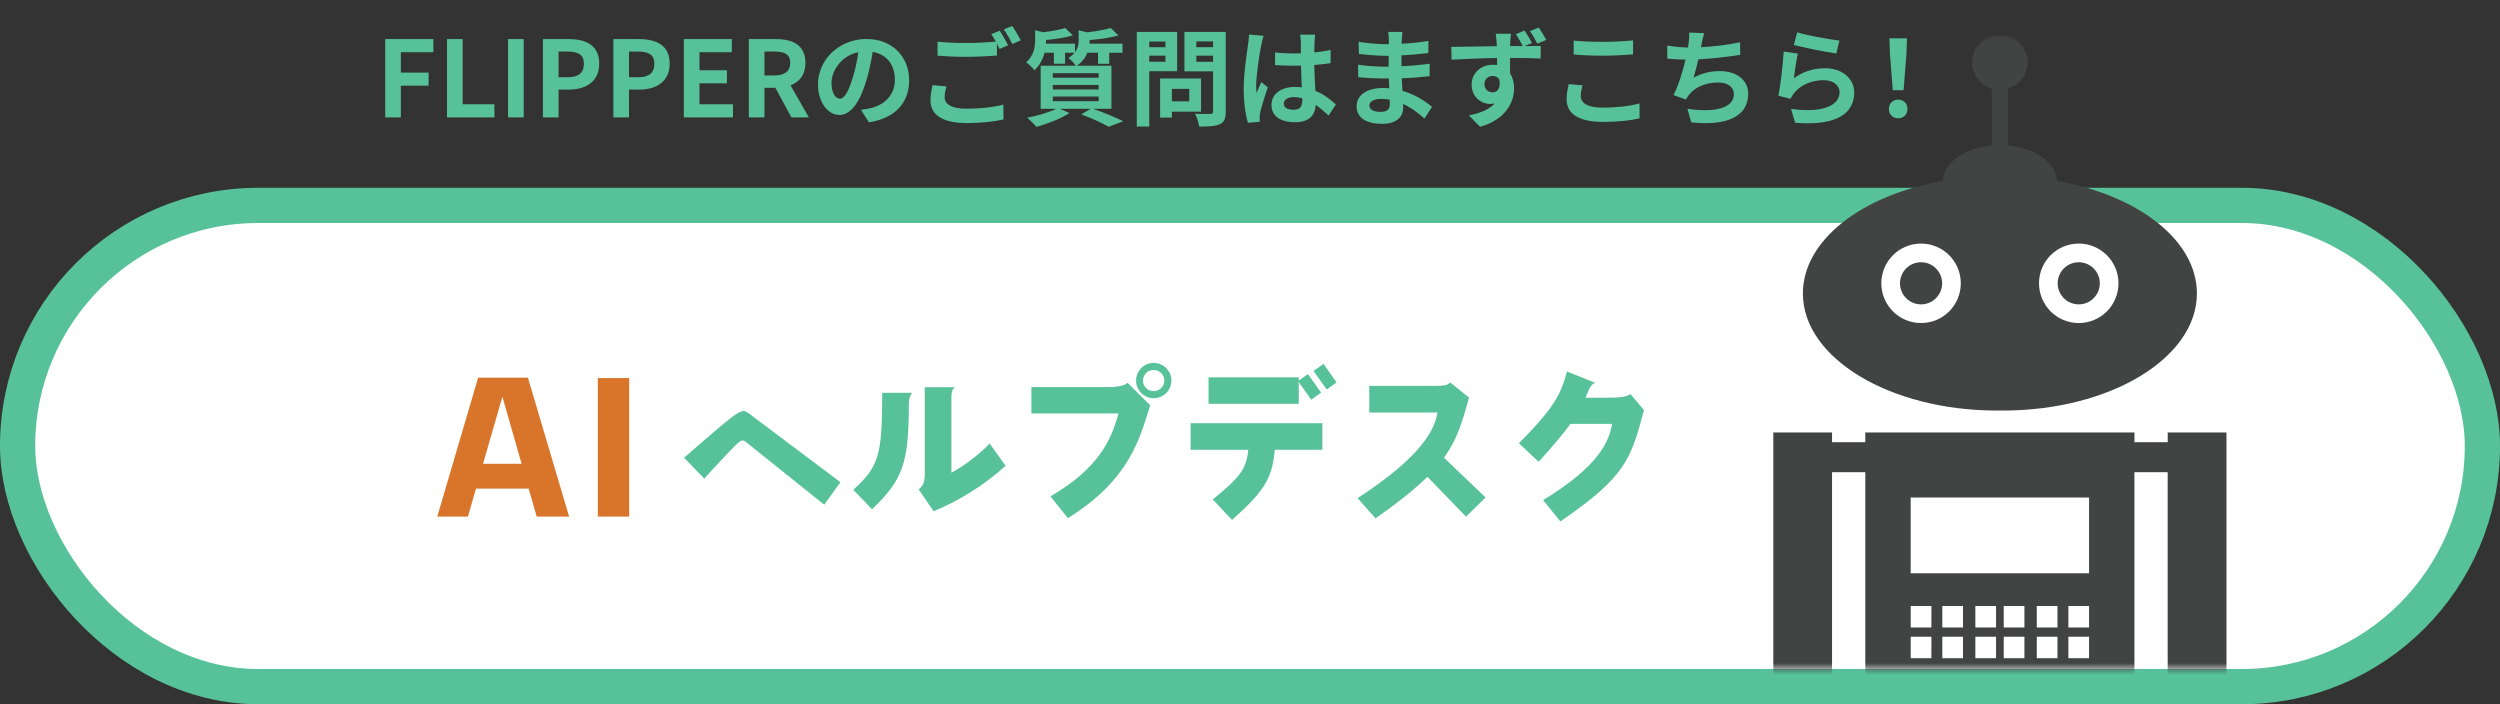
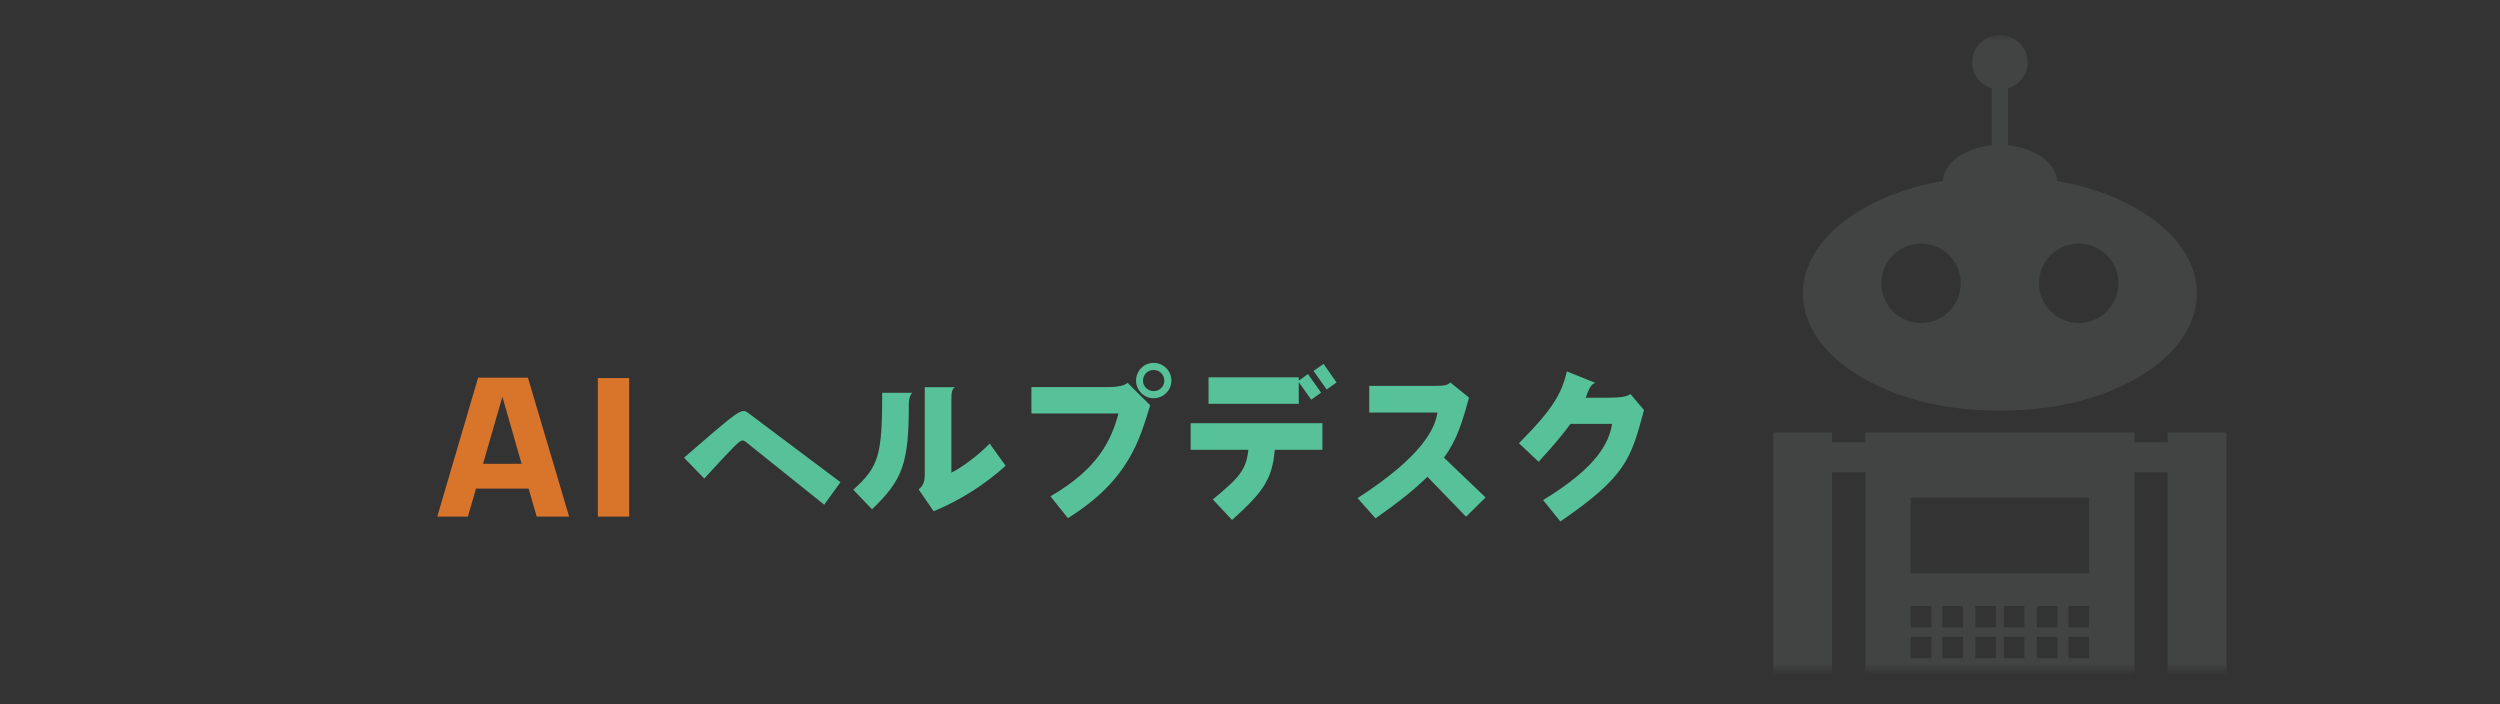
<svg xmlns="http://www.w3.org/2000/svg" width="213" height="60" viewBox="0 0 213 60" fill="none">
  <rect x="0" y="0" width="213" height="60" fill="#333333" stroke="none" />
-   <rect x="1.5" y="17.5" width="210" height="41" rx="20.5" fill="white" stroke="#57C299" stroke-width="3" />
  <path d="M71.608 41.082L70.222 43L63.53 37.638C63.432 37.568 63.348 37.526 63.25 37.526C63.026 37.526 62.578 37.96 60.002 40.774L58.28 38.996C62.298 35.51 62.886 35.02 63.39 35.02C63.502 35.02 63.614 35.09 63.754 35.188L71.608 41.082ZM85.678 39.682C83.83 41.362 81.688 42.678 79.546 43.56L78.272 41.698C78.664 41.362 78.79 41.082 78.79 40.34V32.99H81.352C81.086 33.2 81.058 33.48 81.058 34.096V40.27C81.87 39.878 83.34 38.814 84.32 37.792L85.678 39.682ZM77.726 33.466C77.572 33.606 77.432 33.956 77.432 34.39C77.432 39.416 76.956 40.844 74.296 43.392L72.7 41.726C74.898 39.752 75.164 38.744 75.164 33.466H77.726ZM99.804 32.43C99.804 33.256 99.118 33.928 98.292 33.928C97.466 33.928 96.794 33.256 96.794 32.43C96.794 31.59 97.466 30.918 98.292 30.918C99.118 30.918 99.804 31.59 99.804 32.43ZM97.998 34.53C97.088 37.428 96.234 40.872 90.984 44.148L89.5 42.286C93.616 39.906 94.694 37.442 95.296 35.23H87.876V32.976H94.554C95.226 32.976 95.884 32.836 96.066 32.612L97.998 34.53ZM99.202 32.43C99.202 31.926 98.796 31.52 98.292 31.52C97.788 31.52 97.382 31.926 97.382 32.43C97.382 32.92 97.788 33.326 98.292 33.326C98.796 33.326 99.202 32.92 99.202 32.43ZM113.874 32.584L113.034 33.186L111.914 31.604L112.768 31.002L113.874 32.584ZM112.558 33.452L111.718 34.054L110.654 32.556V34.404H102.968V32.15H110.654V32.43L111.438 31.87L112.558 33.452ZM112.67 38.324H108.61C108.4 40.9 107.546 41.978 104.97 44.302L103.332 42.552C105.572 40.704 106.188 40.032 106.356 38.324H101.442V36.056H112.67V38.324ZM126.572 42.384L124.906 44.022L121.616 40.62C120.566 41.656 119.166 42.79 117.192 44.162L115.666 42.44C121.238 38.842 122.274 36.476 122.47 35.146H116.66V32.878H122.19C123.156 32.878 123.324 32.808 123.562 32.584L125.158 33.872C124.598 35.93 124.15 37.442 123.03 38.996L126.572 42.384ZM140.068 34.936C138.962 39.066 138.57 40.578 132.942 44.428L131.472 42.608C136.218 39.724 137.086 37.638 137.352 36.112H133.81C133.208 36.938 132.354 37.96 131.094 39.346L129.414 37.764C132.396 34.768 133.04 33.508 133.502 31.646L135.938 32.626C135.462 32.696 135.266 33.508 135.098 33.886H136.946C137.912 33.886 138.654 33.816 138.906 33.564L140.068 34.936Z" fill="#57C299" />
  <path d="M48.49 44.015H45.73L45.04 41.63H40.555L39.865 44.015H37.255L40.735 32.18H44.98L48.49 44.015ZM44.44 39.515L42.805 33.8L41.155 39.515H44.44ZM53.606 44.015H50.936V32.21H53.606V44.015Z" fill="#D9752B" />
-   <path d="M32.819 10V3.331H36.923V4.447H34.151V6.184H36.518V7.3H34.151V10H32.819ZM38.084 10V3.331H39.416V8.884H42.125V10H38.084ZM43.287 10V3.331H44.619V10H43.287ZM46.258 10V3.331H48.444C49.92 3.331 51.054 3.853 51.054 5.428C51.054 6.949 49.911 7.633 48.48 7.633H47.59V10H46.258ZM47.59 6.58H48.391C49.309 6.58 49.749 6.193 49.749 5.428C49.749 4.654 49.264 4.393 48.346 4.393H47.59V6.58ZM52.26 10V3.331H54.447C55.923 3.331 57.057 3.853 57.057 5.428C57.057 6.949 55.914 7.633 54.483 7.633H53.592V10H52.26ZM53.592 6.58H54.393C55.311 6.58 55.752 6.193 55.752 5.428C55.752 4.654 55.266 4.393 54.348 4.393H53.592V6.58ZM58.263 10V3.331H62.349V4.447H59.595V5.986H61.935V7.102H59.595V8.884H62.448V10H58.263ZM63.8 10V3.331H66.122C67.517 3.331 68.624 3.826 68.624 5.356C68.624 6.355 68.12 6.976 67.355 7.273L68.912 10H67.427L66.059 7.48H65.132V10H63.8ZM65.132 6.427H65.996C66.851 6.427 67.328 6.067 67.328 5.356C67.328 4.636 66.851 4.393 65.996 4.393H65.132V6.427ZM77.459 6.832C77.459 8.731 76.298 10.072 74.03 10.423L73.355 9.352C73.697 9.316 73.949 9.262 74.192 9.208C75.344 8.938 76.244 8.11 76.244 6.796C76.244 5.554 75.569 4.627 74.354 4.42C74.228 5.185 74.075 6.013 73.814 6.859C73.274 8.677 72.5 9.793 71.519 9.793C70.52 9.793 69.692 8.695 69.692 7.174C69.692 5.095 71.492 3.322 73.823 3.322C76.055 3.322 77.459 4.87 77.459 6.832ZM70.844 7.057C70.844 7.966 71.204 8.407 71.555 8.407C71.933 8.407 72.284 7.84 72.653 6.625C72.86 5.959 73.031 5.194 73.13 4.447C71.645 4.753 70.844 6.067 70.844 7.057ZM80.636 7.363C80.546 7.687 80.483 7.975 80.483 8.272C80.483 8.857 81.032 9.262 82.328 9.262C83.543 9.262 84.695 9.127 85.487 8.911L85.496 10.171C84.713 10.36 83.633 10.486 82.373 10.486C80.312 10.486 79.277 9.793 79.277 8.551C79.277 8.029 79.385 7.597 79.448 7.255L80.636 7.363ZM85.172 2.62C85.397 2.944 85.721 3.52 85.892 3.853L85.163 4.168C85.1 4.033 85.019 3.88 84.938 3.727V4.735C84.308 4.78 83.192 4.843 82.337 4.843C81.392 4.843 80.609 4.798 79.88 4.744V3.547C80.546 3.628 81.383 3.664 82.328 3.664C83.183 3.664 84.155 3.61 84.848 3.547C84.722 3.313 84.587 3.088 84.461 2.908L85.172 2.62ZM86.243 2.215C86.477 2.548 86.81 3.124 86.972 3.439L86.252 3.745C86.063 3.367 85.775 2.845 85.523 2.503L86.243 2.215ZM89.699 8.227V8.623H93.605V8.227H89.699ZM89.699 7.237V7.624H93.605V7.237H89.699ZM89.699 6.238V6.625H93.605V6.238H89.699ZM94.694 9.271H93.137C94.055 9.595 95.09 10.027 95.702 10.324L94.46 10.801C93.947 10.504 93.029 10.081 92.12 9.739L92.93 9.271H90.302L91.121 9.631C90.374 10.117 89.222 10.558 88.313 10.81C88.124 10.603 87.746 10.216 87.521 10.027C88.394 9.865 89.375 9.577 89.996 9.271H88.664V5.599H91.652C91.517 5.374 91.22 5.068 91.031 4.942C91.256 4.798 91.427 4.645 91.553 4.492H90.743V5.428H89.789V4.492H88.997C88.862 5.005 88.61 5.554 88.133 5.986C87.989 5.788 87.647 5.446 87.431 5.32C88.088 4.726 88.196 3.988 88.196 3.394V2.575L88.88 2.746C89.582 2.665 90.302 2.53 90.752 2.386L91.409 3.016C90.761 3.214 89.906 3.34 89.123 3.403V3.448C89.123 3.529 89.123 3.628 89.114 3.718H91.589V4.447C91.85 4.105 91.904 3.745 91.904 3.403V2.584L92.624 2.755C93.371 2.665 94.154 2.53 94.64 2.386L95.288 3.025C94.595 3.223 93.668 3.34 92.831 3.412V3.457C92.831 3.538 92.831 3.628 92.822 3.718H95.639V4.492H94.505V5.437H93.551V4.492H92.642C92.489 4.888 92.219 5.275 91.76 5.599H94.694V9.271ZM99.293 3.538H97.916V4.024H99.293V3.538ZM97.916 5.257H99.293V4.744H97.916V5.257ZM100.292 6.067H97.916V10.783H96.854V2.719H100.292V6.067ZM101.327 7.57H99.842V8.632H101.327V7.57ZM102.326 9.514H99.842V10.018H98.843V6.688H102.326V9.514ZM101.93 5.266H103.352V4.744H101.93V5.266ZM103.352 3.529H101.93V4.024H103.352V3.529ZM104.432 2.719V9.505C104.432 10.099 104.315 10.405 103.937 10.576C103.568 10.756 103.001 10.783 102.173 10.783C102.137 10.477 101.966 9.973 101.813 9.685C102.335 9.721 102.947 9.712 103.118 9.703C103.289 9.703 103.352 9.649 103.352 9.487V6.076H100.913V2.719H104.432ZM109.382 8.83C109.382 9.199 109.742 9.352 110.219 9.352C110.768 9.352 110.957 9.064 110.957 8.533C110.957 8.488 110.957 8.434 110.957 8.371C110.723 8.308 110.48 8.272 110.237 8.272C109.724 8.272 109.382 8.488 109.382 8.83ZM112.055 2.953C112.028 3.124 112.01 3.34 112.001 3.538C111.992 3.736 111.983 4.069 111.974 4.465C112.469 4.42 112.937 4.348 113.369 4.258V5.383C112.937 5.446 112.469 5.5 111.974 5.536C111.992 6.409 112.037 7.129 112.073 7.741C112.82 8.047 113.387 8.506 113.819 8.902L113.198 9.847C112.82 9.496 112.46 9.181 112.1 8.938C112.046 9.802 111.56 10.414 110.345 10.414C109.103 10.414 108.329 9.892 108.329 8.947C108.329 8.038 109.103 7.408 110.327 7.408C110.534 7.408 110.732 7.417 110.912 7.444C110.894 6.886 110.858 6.229 110.849 5.59C110.633 5.599 110.417 5.599 110.21 5.599C109.679 5.599 109.166 5.581 108.635 5.545V4.474C109.148 4.528 109.67 4.555 110.21 4.555C110.417 4.555 110.633 4.555 110.84 4.546C110.84 4.105 110.831 3.736 110.831 3.547C110.831 3.412 110.804 3.133 110.768 2.953H112.055ZM107.663 3.052C107.591 3.232 107.483 3.691 107.456 3.853C107.321 4.456 107.024 6.436 107.024 7.336C107.024 7.516 107.033 7.741 107.06 7.921C107.177 7.606 107.33 7.3 107.465 6.994L108.014 7.444C107.762 8.182 107.474 9.1 107.366 9.586C107.339 9.712 107.321 9.91 107.321 10.009C107.321 10.099 107.33 10.252 107.339 10.378L106.322 10.459C106.133 9.829 105.962 8.803 105.962 7.579C105.962 6.22 106.232 4.519 106.331 3.826C106.367 3.574 106.412 3.232 106.421 2.944L107.663 3.052ZM116.672 8.983C116.672 9.325 116.996 9.532 117.617 9.532C118.094 9.532 118.409 9.397 118.409 8.875C118.409 8.776 118.409 8.65 118.4 8.488C118.157 8.452 117.914 8.425 117.662 8.425C117.023 8.425 116.672 8.677 116.672 8.983ZM119.489 2.719C119.462 2.899 119.444 3.124 119.435 3.358C119.426 3.448 119.426 3.583 119.426 3.727C120.164 3.691 120.911 3.619 121.703 3.484L121.694 4.519C121.1 4.591 120.281 4.672 119.408 4.717C119.408 5.032 119.408 5.365 119.408 5.644C120.317 5.599 121.082 5.527 121.811 5.428L121.802 6.49C120.992 6.58 120.29 6.643 119.426 6.67C119.444 7.012 119.462 7.381 119.489 7.741C120.623 8.065 121.487 8.668 122.009 9.1L121.361 10.108C120.875 9.658 120.263 9.181 119.543 8.857C119.552 8.983 119.552 9.091 119.552 9.19C119.552 9.955 118.967 10.549 117.779 10.549C116.339 10.549 115.583 10 115.583 9.046C115.583 8.137 116.42 7.498 117.806 7.498C117.995 7.498 118.184 7.507 118.364 7.525C118.346 7.246 118.337 6.958 118.328 6.688C118.175 6.688 118.022 6.688 117.86 6.688C117.338 6.688 116.312 6.643 115.718 6.571L115.709 5.509C116.294 5.617 117.401 5.68 117.878 5.68C118.022 5.68 118.166 5.68 118.31 5.68C118.31 5.383 118.31 5.059 118.319 4.753C118.202 4.753 118.094 4.753 117.986 4.753C117.419 4.753 116.375 4.672 115.781 4.591L115.754 3.565C116.402 3.673 117.428 3.763 117.977 3.763C118.094 3.763 118.211 3.763 118.328 3.763C118.328 3.592 118.328 3.448 118.328 3.34C118.328 3.169 118.31 2.89 118.274 2.719H119.489ZM126.473 7.183C126.473 7.597 126.806 7.867 127.166 7.867C127.544 7.867 127.868 7.579 127.751 6.787C127.625 6.571 127.409 6.472 127.157 6.472C126.824 6.472 126.473 6.706 126.473 7.183ZM129.893 2.602C130.118 2.926 130.361 3.349 130.523 3.664L129.902 3.925C130.478 3.916 131 3.916 131.27 3.916L131.261 4.987C130.721 4.96 129.866 4.933 128.651 4.933C128.66 5.392 128.66 5.869 128.66 6.265C128.885 6.607 129.002 7.039 129.002 7.516C129.002 8.695 128.309 10.18 126.104 10.801L125.15 9.838C126.059 9.649 126.86 9.352 127.355 8.812C127.229 8.839 127.094 8.857 126.941 8.857C126.248 8.857 125.384 8.299 125.384 7.21C125.384 6.193 126.212 5.518 127.193 5.518C127.319 5.518 127.436 5.527 127.553 5.545C127.553 5.347 127.553 5.14 127.544 4.942C126.185 4.96 124.781 5.023 123.674 5.086L123.647 3.997C124.673 3.988 126.311 3.952 127.526 3.934C127.526 3.817 127.526 3.727 127.517 3.655C127.49 3.295 127.454 2.989 127.436 2.872H128.732C128.705 3.016 128.678 3.502 128.669 3.646C128.669 3.718 128.66 3.817 128.66 3.925C128.993 3.925 129.371 3.925 129.74 3.925C129.56 3.583 129.371 3.232 129.155 2.908L129.893 2.602ZM131.099 2.35C131.324 2.674 131.567 3.07 131.738 3.403L130.982 3.718C130.802 3.358 130.586 2.98 130.352 2.656L131.099 2.35ZM134.078 3.457C134.744 3.529 135.581 3.565 136.526 3.565C137.417 3.565 138.443 3.511 139.136 3.439V4.636C138.506 4.69 137.39 4.744 136.535 4.744C135.59 4.744 134.807 4.708 134.078 4.645V3.457ZM134.834 7.273C134.744 7.597 134.681 7.876 134.681 8.182C134.681 8.758 135.23 9.172 136.526 9.172C137.741 9.172 138.893 9.037 139.685 8.812L139.694 10.081C138.911 10.27 137.831 10.387 136.571 10.387C134.51 10.387 133.475 9.694 133.475 8.461C133.475 7.939 133.583 7.498 133.655 7.165L134.834 7.273ZM145.193 2.827C145.094 3.142 145.04 3.448 144.977 3.745C144.959 3.826 144.941 3.925 144.923 4.024C145.949 3.97 147.164 3.835 148.253 3.601L148.271 4.672C147.335 4.825 145.904 4.996 144.698 5.059C144.572 5.608 144.428 6.184 144.293 6.625C145.022 6.22 145.724 6.058 146.525 6.058C147.983 6.058 148.946 6.832 148.946 7.984C148.946 10.009 146.993 10.738 144.086 10.423L143.771 9.262C145.742 9.586 147.731 9.343 147.731 8.02C147.731 7.48 147.272 7.03 146.39 7.03C145.355 7.03 144.437 7.399 143.897 8.083C143.798 8.209 143.735 8.326 143.645 8.479L142.583 8.101C143.015 7.264 143.375 6.067 143.609 5.077C143.042 5.068 142.511 5.041 142.052 4.996V3.88C142.592 3.97 143.267 4.042 143.816 4.051C143.834 3.916 143.852 3.79 143.87 3.682C143.924 3.295 143.933 3.07 143.915 2.773L145.193 2.827ZM153.122 2.755C153.977 3.025 155.939 3.367 156.722 3.457L156.452 4.555C155.543 4.438 153.536 4.015 152.834 3.835L153.122 2.755ZM153.176 4.564C153.059 5.059 152.897 6.157 152.834 6.67C153.653 6.076 154.544 5.815 155.489 5.815C157.064 5.815 157.982 6.787 157.982 7.876C157.982 9.514 156.686 10.774 152.942 10.459L152.6 9.28C155.3 9.649 156.731 8.992 156.731 7.849C156.731 7.264 156.173 6.832 155.39 6.832C154.373 6.832 153.455 7.21 152.888 7.894C152.726 8.092 152.636 8.236 152.555 8.416L151.52 8.155C151.7 7.273 151.907 5.509 151.97 4.393L153.176 4.564ZM161.267 7.687L161.024 4.609L160.979 3.268H162.473L162.428 4.609L162.185 7.687H161.267ZM161.726 10.081C161.267 10.081 160.934 9.757 160.934 9.289C160.934 8.812 161.276 8.488 161.726 8.488C162.176 8.488 162.518 8.812 162.518 9.289C162.518 9.757 162.176 10.081 161.726 10.081Z" fill="#57C299" />
  <mask id="mask0_12_85" style="mask-type:alpha" maskUnits="userSpaceOnUse" x="113" y="3" width="80" height="54">
    <rect x="113" y="3" width="80" height="54" fill="#D9D9D9" />
  </mask>
  <g mask="url(#mask0_12_85)">
-     <path d="M163.674 25.933C164.665 25.933 165.469 25.129 165.469 24.137C165.469 23.146 164.665 22.343 163.674 22.343C162.682 22.343 161.879 23.146 161.879 24.137C161.879 25.129 162.682 25.933 163.674 25.933Z" fill="#424443" />
    <path d="M170.151 34.98C170.231 34.98 170.311 34.977 170.394 34.977C170.474 34.977 170.554 34.98 170.634 34.98C179.769 34.98 187.176 30.51 187.176 25C187.176 20.453 182.131 16.617 175.244 15.415C175.199 13.885 173.419 12.625 171.081 12.375V7.527C172.044 7.247 172.751 6.367 172.751 5.315C172.751 4.037 171.716 3 170.439 3C170.421 3 170.409 3.005 170.391 3.005C170.374 3.005 170.359 3 170.341 3C169.064 3 168.029 4.037 168.029 5.315C168.029 6.367 168.736 7.247 169.699 7.527V12.375C167.364 12.625 165.584 13.885 165.539 15.412C158.649 16.617 153.606 20.453 153.606 25C153.606 30.51 161.014 34.98 170.151 34.98ZM177.109 20.753C178.979 20.753 180.494 22.267 180.494 24.137C180.494 26.008 178.979 27.523 177.109 27.523C175.239 27.523 173.724 26.008 173.724 24.137C173.724 22.267 175.236 20.753 177.109 20.753ZM163.674 20.753C165.544 20.753 167.059 22.267 167.059 24.137C167.059 26.008 165.544 27.523 163.674 27.523C161.801 27.523 160.289 26.008 160.289 24.137C160.289 22.267 161.804 20.753 163.674 20.753Z" fill="#424443" />
-     <path d="M177.109 25.933C178.1 25.933 178.904 25.129 178.904 24.137C178.904 23.146 178.1 22.343 177.109 22.343C176.117 22.343 175.314 23.146 175.314 24.137C175.314 25.129 176.117 25.933 177.109 25.933Z" fill="#424443" />
    <path d="M190.249 62.263V60.605H189.696V36.845H184.689V37.675H181.856V36.845H158.924V37.675H156.091V36.845H151.086V60.605H150.534V62.263H149.681V66.823H151.769V64.543H155.556V66.823H157.646V62.263H156.646V60.605H156.091V40.23H158.924V62.263H168.319V69.285C159.936 69.882 153.489 73.507 153.489 77.895C154.009 77.895 154.609 77.895 155.259 77.895C155.251 78.015 155.241 78.138 155.241 78.26C155.241 80.873 157.371 83 159.986 83C162.601 83 164.729 80.87 164.729 78.26C164.729 78.138 164.719 78.017 164.711 77.895C165.046 77.895 165.384 77.895 165.724 77.895C165.716 78.015 165.706 78.138 165.706 78.26C165.706 80.858 167.804 82.968 170.394 83C172.981 82.968 175.081 80.86 175.081 78.26C175.081 78.138 175.074 78.017 175.061 77.895C175.404 77.895 175.739 77.895 176.076 77.895C176.066 78.015 176.056 78.138 176.056 78.26C176.056 80.873 178.186 83 180.799 83C183.411 83 185.541 80.87 185.541 78.26C185.541 78.138 185.529 78.017 185.519 77.895C186.171 77.895 186.769 77.895 187.289 77.895C187.289 73.507 180.839 69.882 172.459 69.285V62.263H181.854V40.23H184.686V60.605H184.134V62.263H183.131V66.823H185.221V64.543H189.009V66.823H191.099V62.263H190.249ZM164.554 56.08H162.794V54.25H164.556L164.554 56.08ZM164.554 53.46H162.794V51.63H164.556L164.554 53.46ZM167.249 56.08H165.486V54.25H167.249V56.08ZM167.249 53.46H165.486V51.63H167.249V53.46ZM168.301 56.08V54.25H170.064V56.08H168.301ZM170.064 53.46H168.301V51.63H170.064V53.46ZM163.069 78.26C163.069 79.963 161.684 81.343 159.984 81.343C158.281 81.343 156.899 79.96 156.899 78.26C156.899 78.138 156.906 78.015 156.921 77.895C158.711 77.895 160.799 77.895 163.046 77.895C163.061 78.015 163.069 78.138 163.069 78.26ZM173.421 78.26C173.421 79.94 172.066 81.312 170.391 81.34C168.716 81.31 167.361 79.938 167.361 78.26C167.361 78.138 167.369 78.015 167.384 77.895C168.379 77.895 169.386 77.895 170.391 77.895C171.396 77.895 172.401 77.895 173.396 77.895C173.411 78.015 173.421 78.138 173.421 78.26ZM183.884 78.26C183.884 79.963 182.496 81.343 180.799 81.343C179.101 81.343 177.714 79.96 177.714 78.26C177.714 78.138 177.721 78.015 177.739 77.895C179.984 77.895 182.071 77.895 183.859 77.895C183.874 78.015 183.884 78.138 183.884 78.26ZM172.481 56.08H170.719V54.25H172.481V56.08ZM172.481 53.46H170.719V51.63H172.481V53.46ZM175.296 56.08H173.534V54.25H175.296V56.08ZM175.296 53.46H173.534V51.63H175.296V53.46ZM177.989 56.08H176.226V54.25H177.989V56.08ZM177.989 53.46H176.226V51.63H177.989V53.46ZM177.989 48.84H162.791V42.392H177.989V48.84Z" fill="#424443" />
  </g>
</svg>